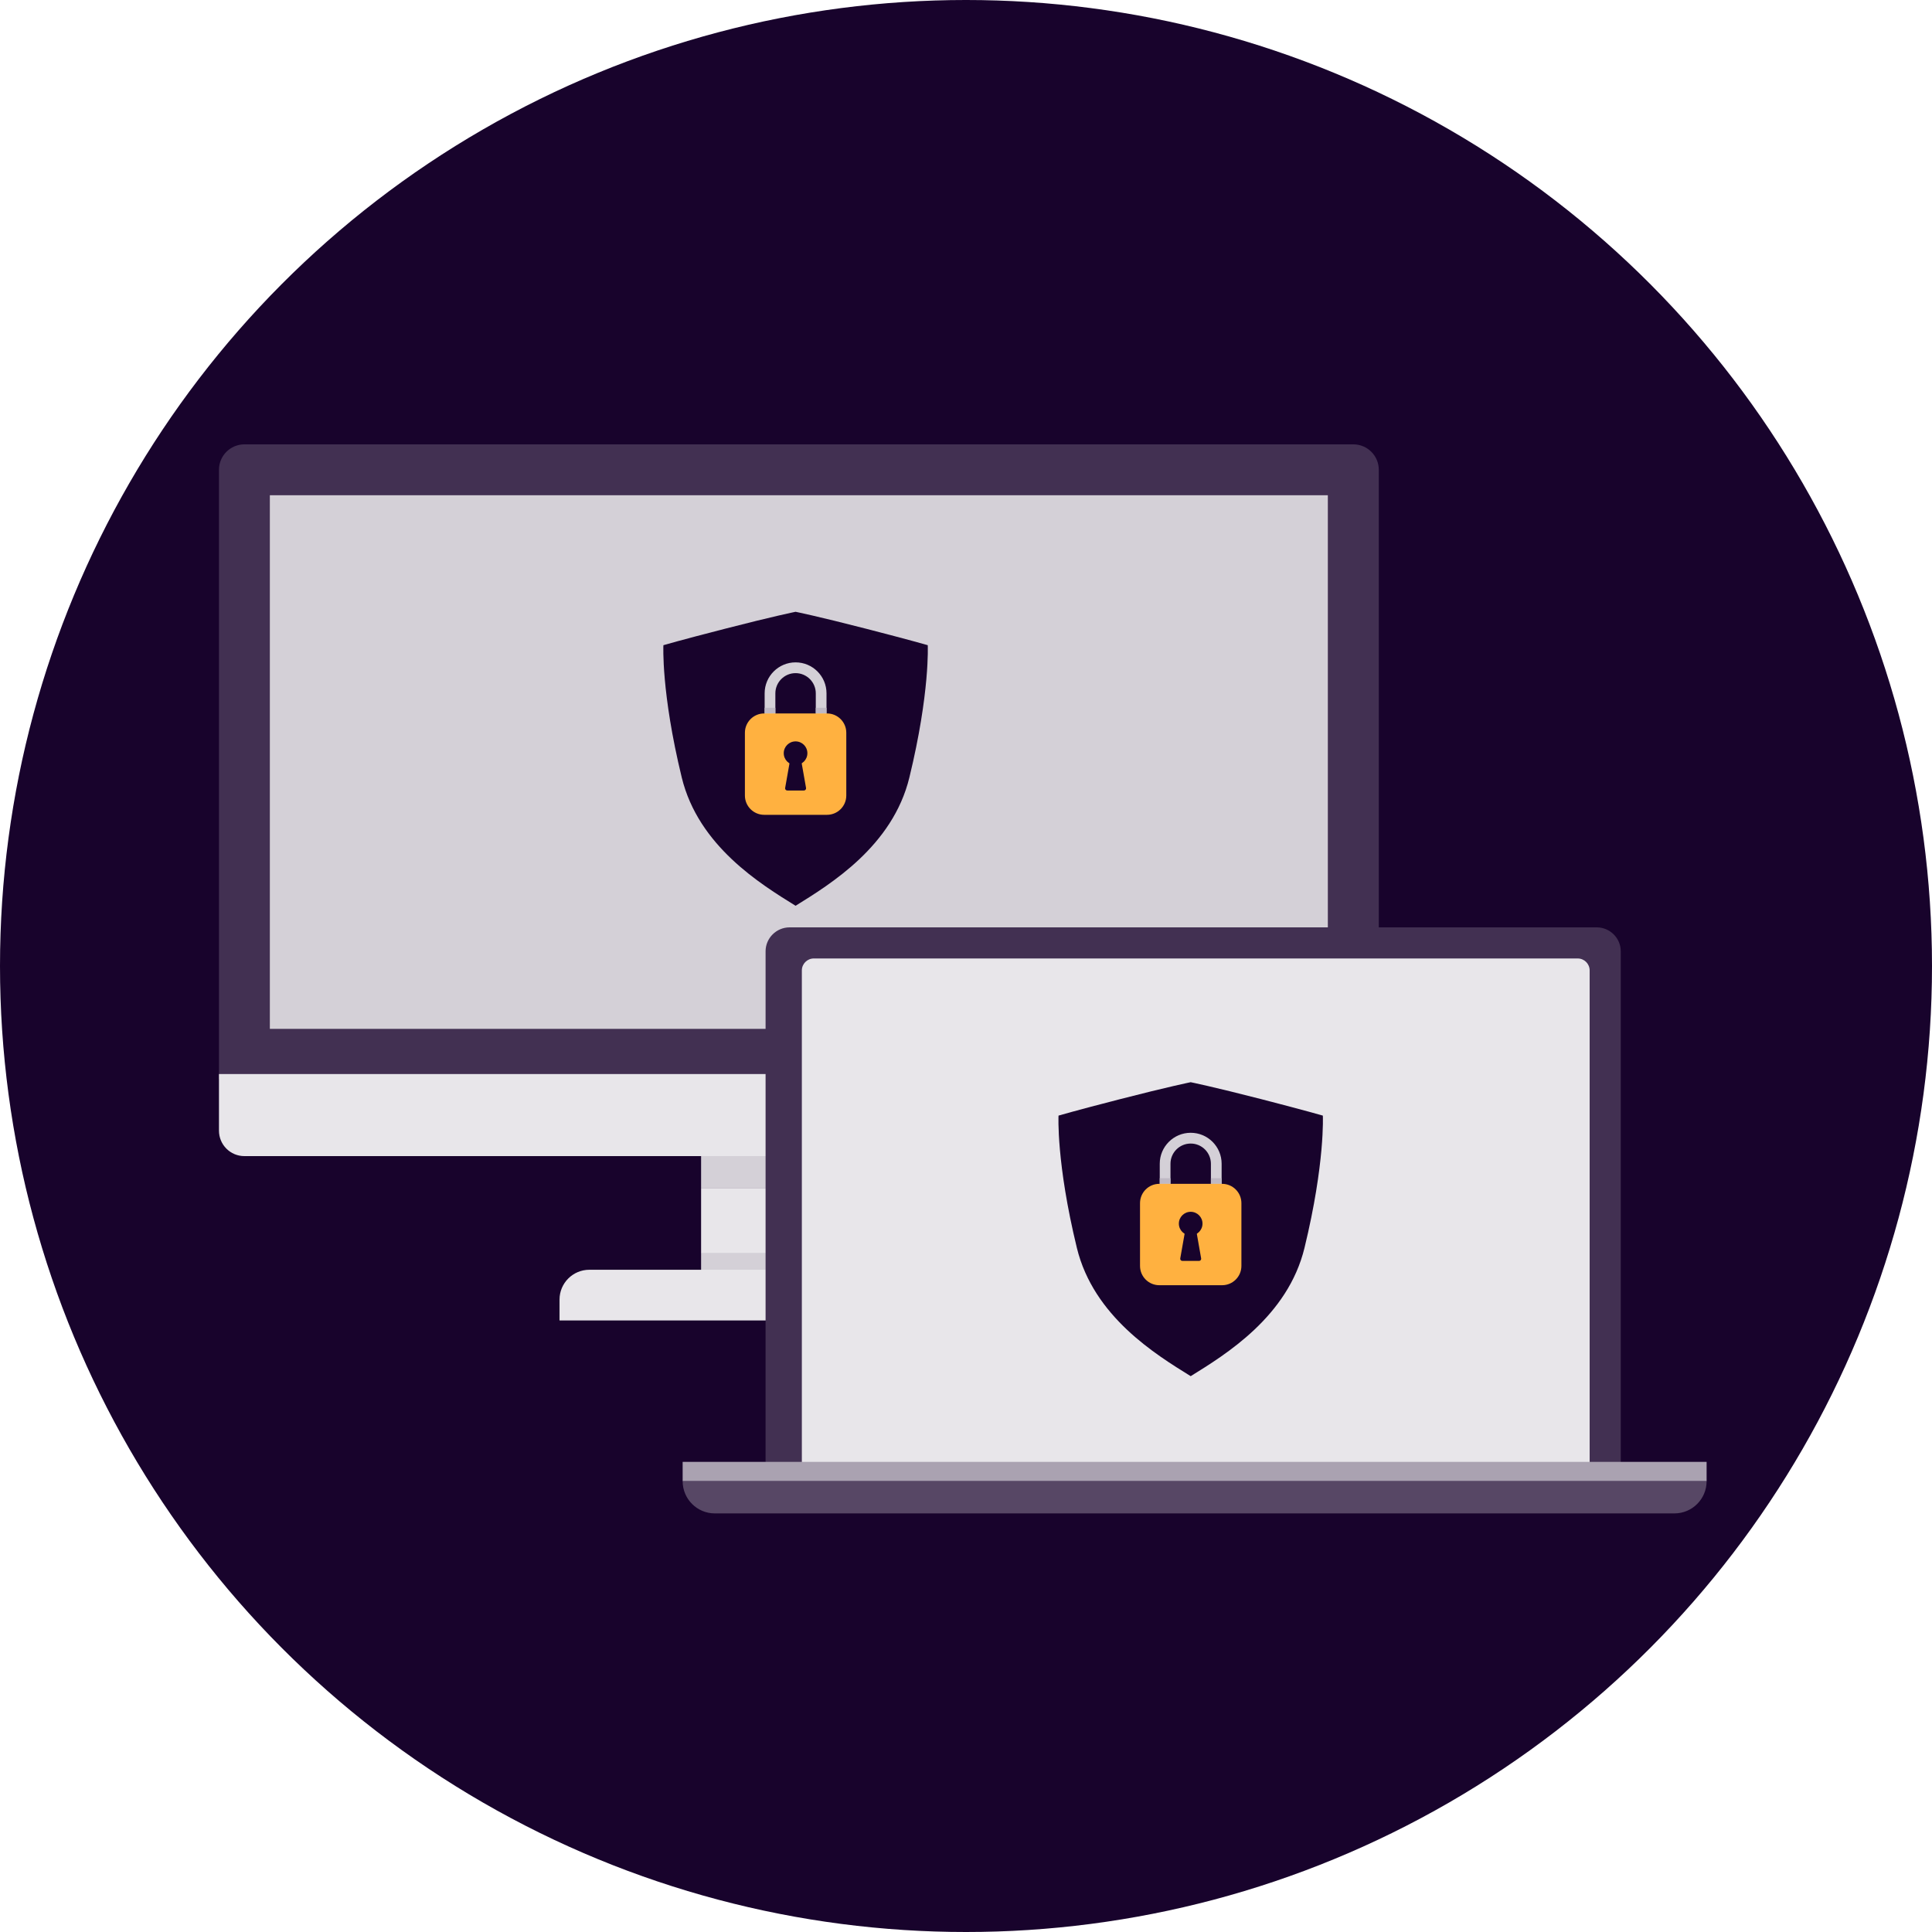
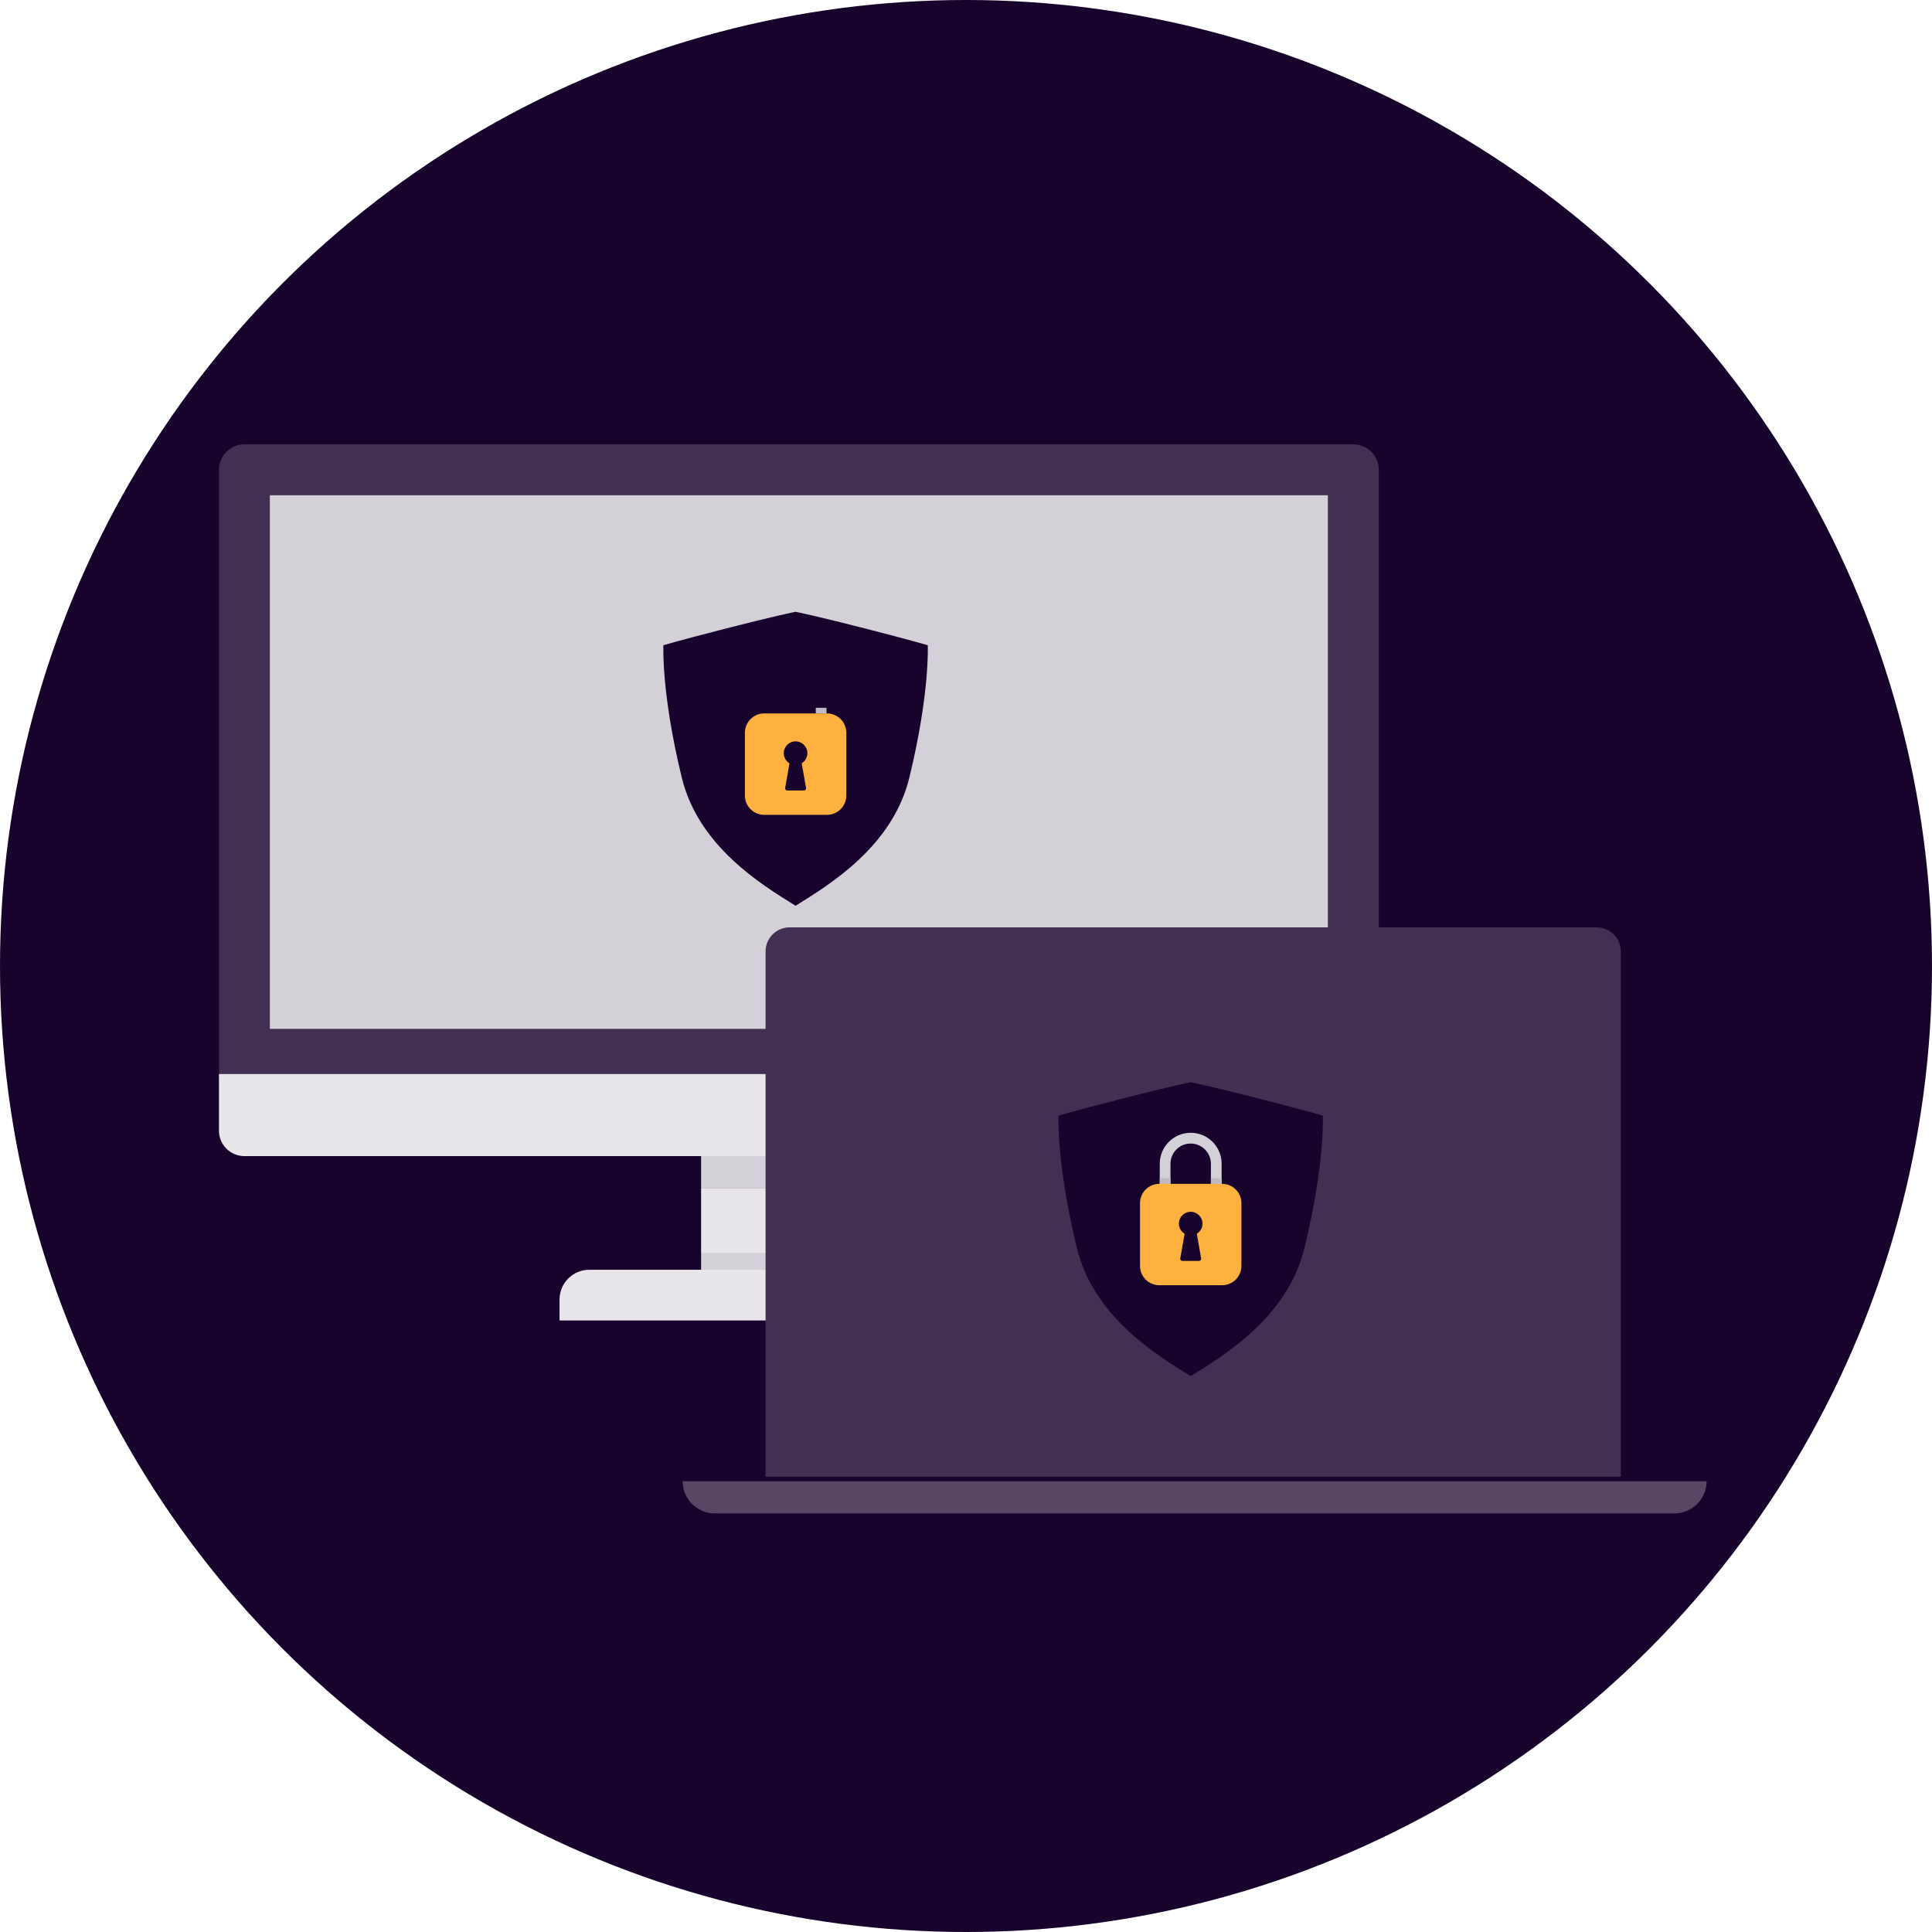
<svg xmlns="http://www.w3.org/2000/svg" width="80" height="80" viewBox="0 0 80 80" fill="none">
  <circle cx="40" cy="40" r="40" fill="#18032C" />
  <path d="M10.12 18.4H56.039C56.622 18.4 57.093 18.872 57.093 19.454V44.676H9.067V19.454C9.067 18.872 9.538 18.4 10.12 18.4Z" fill="#423052" />
  <path d="M37.129 51.898H29.031V52.76H37.129V51.898Z" fill="#D4D0D7" />
  <path d="M37.129 47.233H29.031V49.214H37.129V47.233Z" fill="#D4D0D7" />
  <path d="M24.407 52.578H41.751C42.433 52.578 42.986 53.131 42.986 53.813V54.677H23.169V53.813C23.169 53.131 23.722 52.578 24.405 52.578H24.407Z" fill="#E8E6EA" />
  <path d="M9.067 44.474H57.093V46.818C57.093 47.401 56.622 47.872 56.039 47.872H10.12C9.538 47.872 9.067 47.401 9.067 46.818V44.474Z" fill="#E8E6EA" />
  <path d="M54.983 20.507H11.174V42.603H54.983V20.507Z" fill="#D4D0D7" />
  <path d="M37.129 49.214H29.031V51.901H37.129V49.214Z" fill="#E8E6EA" />
  <path d="M32.943 25.333C32.943 25.333 33.864 25.519 35.864 26.035C37.754 26.522 38.416 26.716 38.416 26.716C38.416 26.716 38.514 28.664 37.656 32.191C36.965 35.038 34.383 36.612 32.943 37.506C31.502 36.612 28.921 35.038 28.229 32.191C27.372 28.664 27.47 26.716 27.47 26.716C27.47 26.716 28.131 26.52 30.022 26.035C32.022 25.519 32.943 25.333 32.943 25.333Z" fill="#18032C" />
-   <path d="M32.943 31.651C32.238 31.651 31.662 31.078 31.662 30.371V28.708C31.662 28.003 32.236 27.427 32.943 27.427C33.65 27.427 34.224 28.001 34.224 28.708V30.371C34.224 31.076 33.65 31.651 32.943 31.651ZM32.943 27.873C32.481 27.873 32.106 28.249 32.106 28.71V30.373C32.106 30.834 32.481 31.21 32.943 31.21C33.404 31.21 33.78 30.834 33.78 30.373V28.71C33.78 28.249 33.404 27.873 32.943 27.873Z" fill="#D4D0D7" />
-   <path d="M32.106 29.308H31.662V29.542H32.106V29.308Z" fill="#BFB9C4" />
  <path d="M34.224 29.308H33.78V29.542H34.224V29.308Z" fill="#BFB9C4" />
  <path d="M34.243 29.542H31.644C31.203 29.542 30.845 29.9 30.845 30.341V32.941C30.845 33.382 31.203 33.74 31.644 33.74H34.243C34.685 33.74 35.043 33.382 35.043 32.941V30.341C35.043 29.9 34.685 29.542 34.243 29.542Z" fill="#FFB140" />
  <path d="M32.943 31.678C33.213 31.678 33.432 31.459 33.432 31.188C33.432 30.918 33.213 30.699 32.943 30.699C32.672 30.699 32.453 30.918 32.453 31.188C32.453 31.459 32.672 31.678 32.943 31.678Z" fill="#18032C" />
  <path d="M33.289 32.733H32.599C32.543 32.733 32.501 32.683 32.511 32.629L32.715 31.474H33.173L33.377 32.629C33.386 32.683 33.344 32.733 33.289 32.733Z" fill="#18032C" />
  <path d="M32.696 38.4H66.117C66.665 38.4 67.112 38.846 67.112 39.391V61.15H31.701V39.391C31.701 38.846 32.148 38.4 32.696 38.4Z" fill="#423052" />
-   <path d="M33.698 39.688H65.329C65.602 39.688 65.824 39.911 65.824 40.183V60.935H33.203V40.183C33.203 39.911 33.425 39.688 33.698 39.688Z" fill="#E8E6EA" />
-   <path d="M70.667 60.533H28.267V61.333H70.667V60.533Z" fill="#AAA2B1" />
  <path d="M69.333 62.667H29.6C28.864 62.667 28.267 62.07 28.267 61.333H70.667C70.667 62.07 70.07 62.667 69.333 62.667Z" fill="#574765" />
  <path d="M49.304 44.812C49.304 44.812 50.225 44.998 52.225 45.513C54.115 46.001 54.776 46.195 54.776 46.195C54.776 46.195 54.874 48.143 54.017 51.669C53.326 54.517 50.744 56.091 49.304 56.984C47.863 56.091 45.282 54.517 44.59 51.669C43.733 48.143 43.831 46.195 43.831 46.195C43.831 46.195 44.492 45.999 46.383 45.513C48.383 44.998 49.304 44.812 49.304 44.812Z" fill="#18032C" />
  <path d="M49.304 51.13C48.599 51.13 48.023 50.557 48.023 49.849V48.187C48.023 47.482 48.597 46.906 49.304 46.906C50.011 46.906 50.585 47.48 50.585 48.187V49.849C50.585 50.555 50.011 51.13 49.304 51.13ZM49.304 47.352C48.842 47.352 48.467 47.727 48.467 48.189V49.851C48.467 50.313 48.842 50.689 49.304 50.689C49.766 50.689 50.141 50.313 50.141 49.851V48.189C50.141 47.727 49.766 47.352 49.304 47.352Z" fill="#D4D0D7" />
  <path d="M48.467 48.787H48.023V49.02H48.467V48.787Z" fill="#BFB9C4" />
  <path d="M50.585 48.787H50.141V49.02H50.585V48.787Z" fill="#BFB9C4" />
  <path d="M50.605 49.02H48.005C47.564 49.02 47.206 49.378 47.206 49.82V52.419C47.206 52.861 47.564 53.218 48.005 53.218H50.605C51.046 53.218 51.404 52.861 51.404 52.419V49.82C51.404 49.378 51.046 49.02 50.605 49.02Z" fill="#FFB140" />
  <path d="M49.304 51.157C49.574 51.157 49.793 50.937 49.793 50.667C49.793 50.397 49.574 50.178 49.304 50.178C49.033 50.178 48.814 50.397 48.814 50.667C48.814 50.937 49.033 51.157 49.304 51.157Z" fill="#18032C" />
  <path d="M49.65 52.212H48.96C48.904 52.212 48.862 52.162 48.872 52.108L49.076 50.953H49.534L49.737 52.108C49.747 52.162 49.705 52.212 49.65 52.212Z" fill="#18032C" />
</svg>